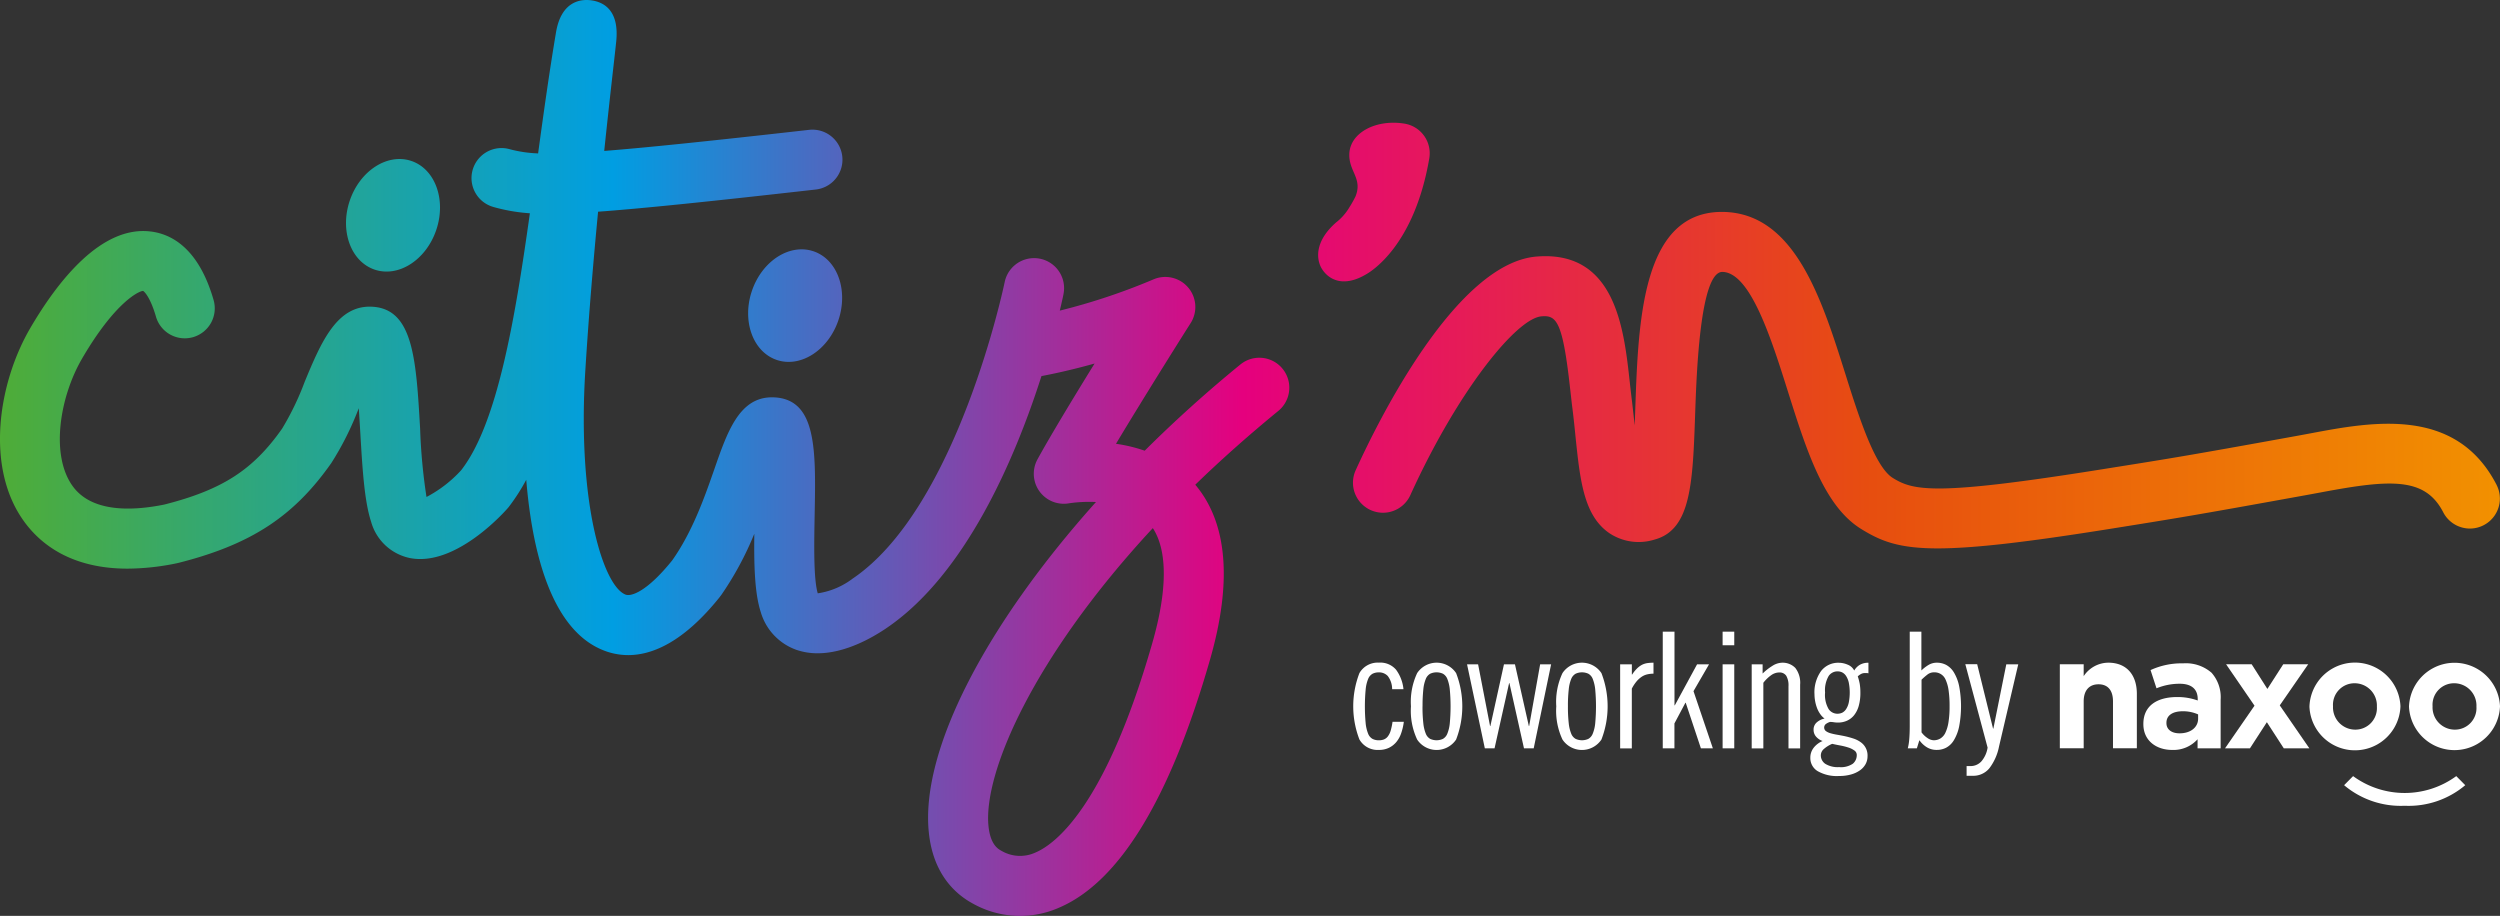
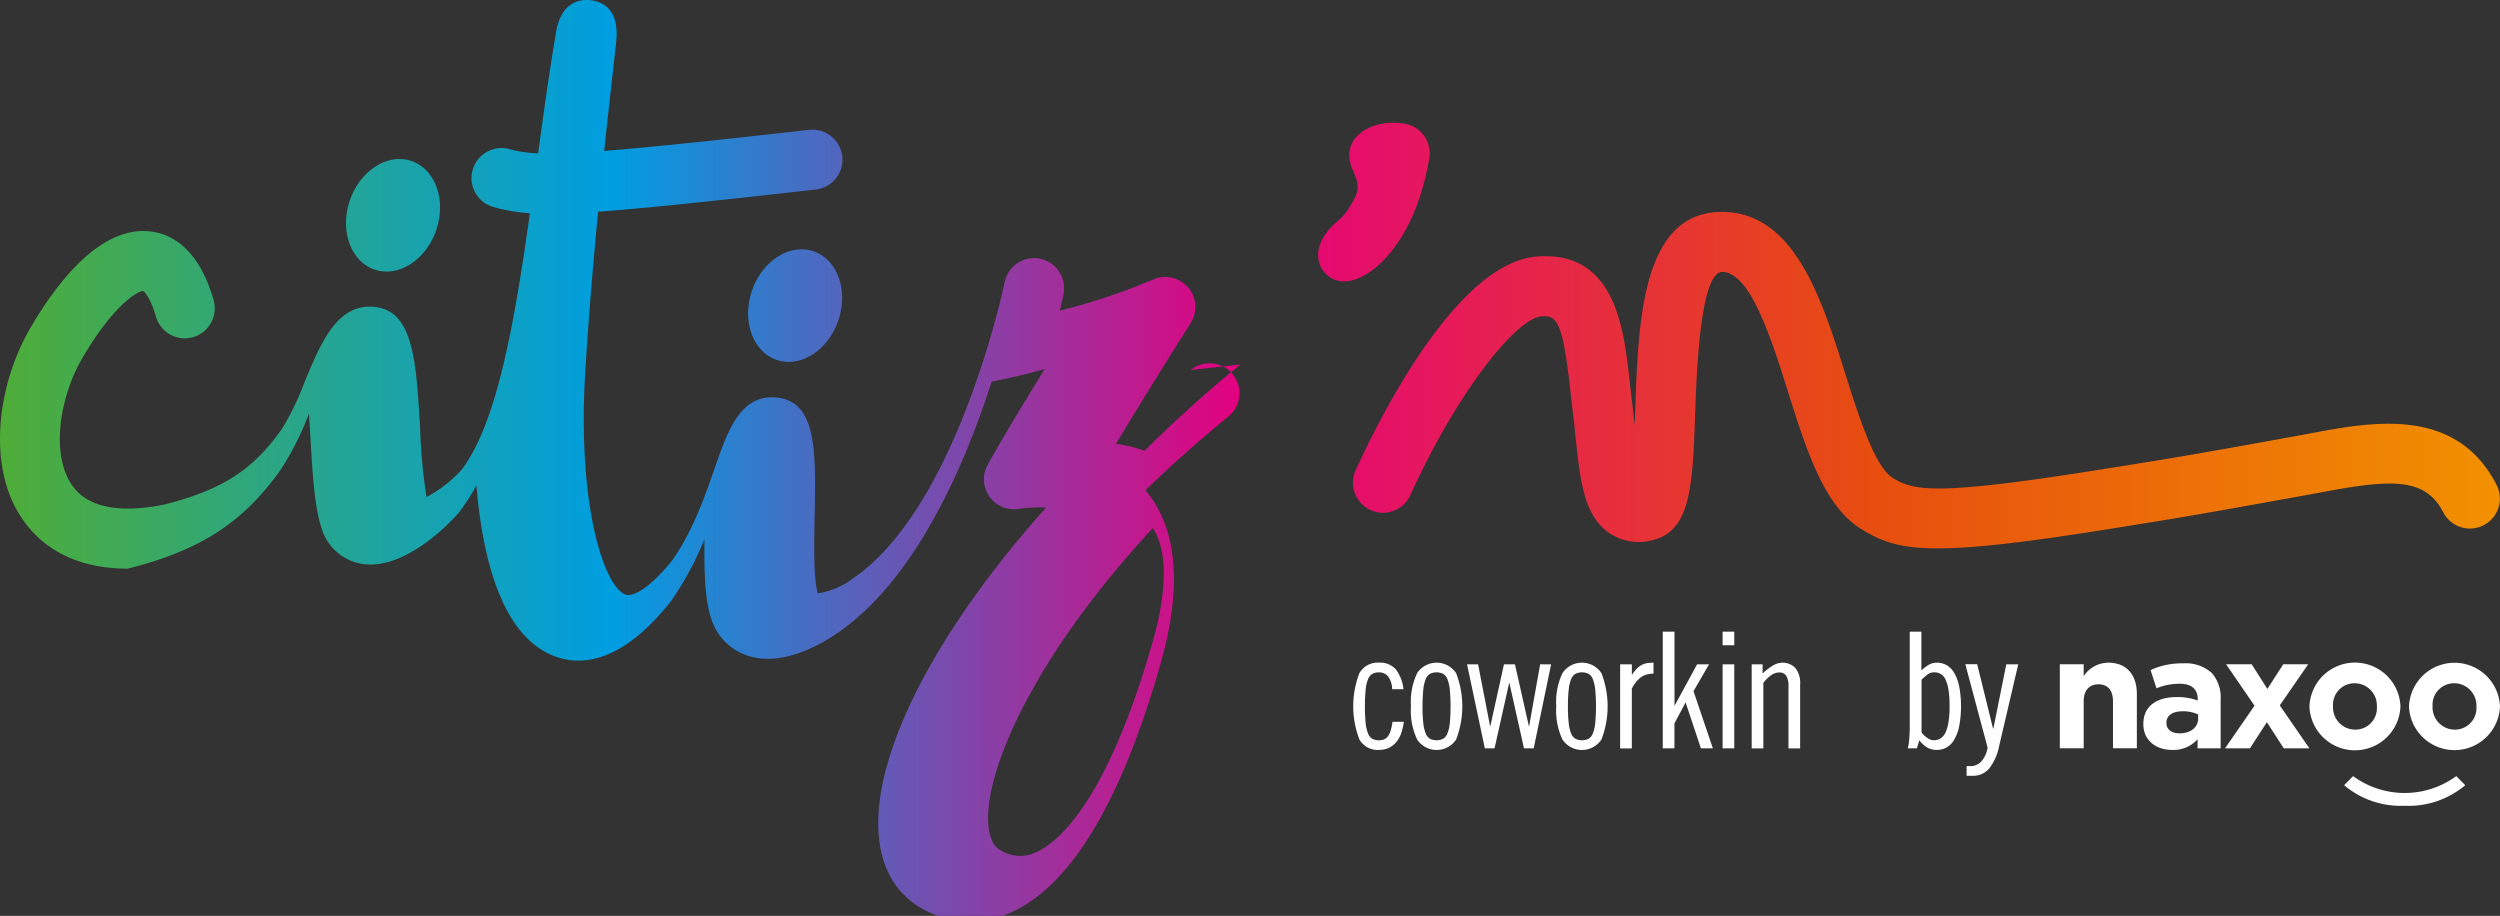
<svg xmlns="http://www.w3.org/2000/svg" viewBox="0 0 302.898 110.967">
  <rect x="0" y="0" width="302.898" height="110.967" fill="#333333" stroke="none" />
  <defs>
    <style>
      .cls-1 {
        fill: #fff;
      }

      .cls-2 {
        fill: url(#linear-gradient);
      }
    </style>
    <linearGradient id="linear-gradient" y1="0.5" x2="1" y2="0.5" gradientUnits="objectBoundingBox">
      <stop offset="0" stop-color="#51ad32" />
      <stop offset="0.25" stop-color="#009ee2" />
      <stop offset="0.5" stop-color="#e5007e" />
      <stop offset="0.75" stop-color="#e74e0f" />
      <stop offset="1" stop-color="#f29100" />
    </linearGradient>
  </defs>
  <g id="Groupe_6" data-name="Groupe 6" transform="translate(0.018 0.014)">
    <g id="Groupe_4" data-name="Groupe 4" transform="translate(163.937 76.518)">
      <g id="Groupe_2" data-name="Groupe 2" transform="translate(85.612 3.758)">
        <path id="Tracé_1" data-name="Tracé 1" class="cls-1" d="M339.3,109.341h2.89v1.442a3.607,3.607,0,0,1,2.986-1.633c2.184,0,3.457,1.442,3.457,3.78v6.59h-2.891v-5.678c0-1.368-.647-2.074-1.751-2.074s-1.8.706-1.8,2.074v5.678H339.3Z" transform="translate(-339.3 -109.15)" />
        <path id="Tracé_2" data-name="Tracé 2" class="cls-1" d="M353.06,116.63v-.037c0-2.221,1.692-3.251,4.1-3.251a7.155,7.155,0,0,1,2.486.419v-.169c0-1.2-.743-1.861-2.184-1.861a7.386,7.386,0,0,0-2.81.552l-.721-2.207a8.984,8.984,0,0,1,3.95-.816,4.73,4.73,0,0,1,3.442,1.14,4.45,4.45,0,0,1,1.1,3.251v5.906h-2.795v-1.1a3.919,3.919,0,0,1-3.082,1.294C354.641,119.748,353.06,118.645,353.06,116.63Zm6.634-.669v-.515a4.477,4.477,0,0,0-1.846-.382c-1.236,0-1.993.493-1.993,1.4v.037c0,.78.647,1.236,1.574,1.236C358.782,117.748,359.694,117.012,359.694,115.96Z" transform="translate(-342.939 -109.179)" />
        <path id="Tracé_3" data-name="Tracé 3" class="cls-1" d="M371.644,112.4l1.92-2.986h3.023l-3.442,4.979,3.589,5.207h-3.1l-2.052-3.17-2.052,3.17H366.51l3.574-5.171-3.442-5.016h3.1Z" transform="translate(-346.497 -109.219)" />
        <path id="Tracé_4" data-name="Tracé 4" class="cls-1" d="M396.82,114.49v-.037a5.518,5.518,0,0,1,11.025-.037v.037a5.518,5.518,0,0,1-11.025.037Zm8.171,0v-.037a2.7,2.7,0,0,0-2.677-2.81,2.607,2.607,0,0,0-2.64,2.773v.037a2.7,2.7,0,0,0,2.677,2.81A2.611,2.611,0,0,0,404.991,114.49Z" transform="translate(-354.514 -109.15)" />
        <path id="Tracé_5" data-name="Tracé 5" class="cls-1" d="M380.42,114.49v-.037a5.517,5.517,0,0,1,11.025-.037v.037a5.517,5.517,0,0,1-11.025.037Zm8.171,0v-.037a2.7,2.7,0,0,0-2.677-2.81,2.607,2.607,0,0,0-2.64,2.773v.037a2.7,2.7,0,0,0,2.677,2.81A2.611,2.611,0,0,0,388.591,114.49Z" transform="translate(-350.176 -109.15)" />
        <g id="Groupe_1" data-name="Groupe 1" transform="translate(34.443 13.739)">
          <path id="Tracé_6" data-name="Tracé 6" class="cls-1" d="M393.47,131.427a10.636,10.636,0,0,1-7.34-2.493l1.089-1.1a10.58,10.58,0,0,0,12.5,0l1.089,1.1A10.635,10.635,0,0,1,393.47,131.427Z" transform="translate(-386.13 -127.83)" />
        </g>
      </g>
      <g id="Groupe_3" data-name="Groupe 3">
        <path id="Tracé_7" data-name="Tracé 7" class="cls-1" d="M227.615,112.367a2.613,2.613,0,0,0-.53-1.6,1.442,1.442,0,0,0-1.074-.441,1.663,1.663,0,0,0-.772.169,1.269,1.269,0,0,0-.53.625,4.491,4.491,0,0,0-.3,1.265,22.292,22.292,0,0,0,0,4.126,4.635,4.635,0,0,0,.3,1.25,1.237,1.237,0,0,0,.53.625,1.663,1.663,0,0,0,.772.169,1.689,1.689,0,0,0,.6-.1,1.123,1.123,0,0,0,.471-.353,2.12,2.12,0,0,0,.346-.684,7.687,7.687,0,0,0,.235-1.1h1.368a6.78,6.78,0,0,1-.316,1.368,3.346,3.346,0,0,1-.588,1.074,2.694,2.694,0,0,1-.9.706,2.776,2.776,0,0,1-1.214.257,2.549,2.549,0,0,1-2.361-1.265,11.163,11.163,0,0,1,0-8.046,2.555,2.555,0,0,1,2.361-1.265,2.506,2.506,0,0,1,2.074.853,4.749,4.749,0,0,1,.9,2.361h-1.368Z" transform="translate(-222.9 -105.394)" />
        <path id="Tracé_8" data-name="Tracé 8" class="cls-1" d="M232.41,114.438a8.183,8.183,0,0,1,.75-4.023,2.836,2.836,0,0,1,4.722,0,11.163,11.163,0,0,1,0,8.046,2.836,2.836,0,0,1-4.722,0A8.2,8.2,0,0,1,232.41,114.438Zm1.4,0a17.458,17.458,0,0,0,.1,2.067,4.634,4.634,0,0,0,.3,1.25,1.237,1.237,0,0,0,.53.625,1.847,1.847,0,0,0,1.545,0,1.237,1.237,0,0,0,.53-.625,4.44,4.44,0,0,0,.3-1.25,22.309,22.309,0,0,0,0-4.126,4.764,4.764,0,0,0-.3-1.265,1.237,1.237,0,0,0-.53-.625,1.847,1.847,0,0,0-1.545,0,1.269,1.269,0,0,0-.53.625,4.489,4.489,0,0,0-.3,1.265A19.244,19.244,0,0,0,233.815,114.438Z" transform="translate(-225.415 -105.392)" />
        <path id="Tracé_9" data-name="Tracé 9" class="cls-1" d="M242.989,109.42l1.449,7.48h.037l1.648-7.48h1.331l1.684,7.48h.037l1.331-7.48h1.331L249.726,119.6h-1.177l-1.765-7.907h-.037l-1.765,7.907h-1.177L241.65,109.42Z" transform="translate(-227.859 -105.463)" />
        <path id="Tracé_10" data-name="Tracé 10" class="cls-1" d="M256.35,114.438a8.184,8.184,0,0,1,.75-4.023,2.836,2.836,0,0,1,4.722,0,11.163,11.163,0,0,1,0,8.046,2.836,2.836,0,0,1-4.722,0A8.2,8.2,0,0,1,256.35,114.438Zm1.412,0a17.475,17.475,0,0,0,.1,2.067,4.637,4.637,0,0,0,.3,1.25,1.237,1.237,0,0,0,.53.625,1.847,1.847,0,0,0,1.545,0,1.237,1.237,0,0,0,.53-.625,4.439,4.439,0,0,0,.3-1.25,22.313,22.313,0,0,0,0-4.126,4.763,4.763,0,0,0-.3-1.265,1.237,1.237,0,0,0-.53-.625,1.848,1.848,0,0,0-1.545,0,1.269,1.269,0,0,0-.53.625,4.494,4.494,0,0,0-.3,1.265A17.507,17.507,0,0,0,257.762,114.438Z" transform="translate(-231.748 -105.392)" />
        <path id="Tracé_11" data-name="Tracé 11" class="cls-1" d="M266.877,109.349h1.412v1.236h.037a4.217,4.217,0,0,1,.6-.743,2.632,2.632,0,0,1,.588-.434,2.216,2.216,0,0,1,.647-.206,5.817,5.817,0,0,1,.75-.051v1.331a3.484,3.484,0,0,0-.743.081,2.019,2.019,0,0,0-.677.287,3.032,3.032,0,0,0-.618.552,4.9,4.9,0,0,0-.588.89v7.245H266.87V109.349Z" transform="translate(-234.53 -105.392)" />
        <path id="Tracé_12" data-name="Tracé 12" class="cls-1" d="M273.9,104.04h1.412v8.929h.037l2.7-4.972h1.449l-1.883,3.251,2.346,6.928h-1.449l-1.839-5.524h-.037l-1.331,2.508v3.016H273.89V104.04Z" transform="translate(-236.387 -104.04)" />
        <path id="Tracé_13" data-name="Tracé 13" class="cls-1" d="M283.75,104.04h1.412v1.647H283.75Zm0,3.957h1.412v10.179H283.75Z" transform="translate(-238.995 -104.04)" />
        <path id="Tracé_14" data-name="Tracé 14" class="cls-1" d="M288.53,109.349h1.331v1.118a6.513,6.513,0,0,1,1.155-.912,2.3,2.3,0,0,1,1.155-.4,2.151,2.151,0,0,1,1.648.625,2.931,2.931,0,0,1,.588,2.037v7.715h-1.412v-7.517a2.3,2.3,0,0,0-.272-1.28.957.957,0,0,0-.838-.4,1.7,1.7,0,0,0-.986.331,4.423,4.423,0,0,0-.949.919v7.951h-1.412V109.349Z" transform="translate(-240.259 -105.392)" />
-         <path id="Tracé_15" data-name="Tracé 15" class="cls-1" d="M305.239,110.45a.592.592,0,0,0-.213-.037h-.2a.977.977,0,0,0-.478.11,2.042,2.042,0,0,0-.4.287,6.771,6.771,0,0,1,.235.9,6.082,6.082,0,0,1,.081,1.059,5.725,5.725,0,0,1-.206,1.648,3.238,3.238,0,0,1-.574,1.125,2.321,2.321,0,0,1-.868.655,2.639,2.639,0,0,1-1.089.213,3.381,3.381,0,0,1-.471-.037,2.54,2.54,0,0,0-.471-.037,1.611,1.611,0,0,0-.441.206.548.548,0,0,0-.059.9,1.738,1.738,0,0,0,.537.257,6.929,6.929,0,0,0,.78.177c.3.051.61.11.941.177q.552.121,1.059.287a3.146,3.146,0,0,1,.89.441,1.953,1.953,0,0,1,.838,1.721,1.964,1.964,0,0,1-.235.941,2.251,2.251,0,0,1-.677.75,3.474,3.474,0,0,1-1.089.507,5.2,5.2,0,0,1-1.449.184,4.646,4.646,0,0,1-2.611-.6,1.838,1.838,0,0,1-.868-1.6,1.931,1.931,0,0,1,.4-1.214,2.646,2.646,0,0,1,1.089-.824,1.819,1.819,0,0,1-.772-.507,1.238,1.238,0,0,1-.324-.861,1.139,1.139,0,0,1,.412-.912,2.02,2.02,0,0,1,.919-.441,2.234,2.234,0,0,1-.53-.552,3.221,3.221,0,0,1-.382-.721,4.837,4.837,0,0,1-.228-.824,4.656,4.656,0,0,1-.081-.824,4.423,4.423,0,0,1,.8-2.839,2.612,2.612,0,0,1,2.155-1,2.724,2.724,0,0,1,1.059.228,1.5,1.5,0,0,1,.8.713,1.919,1.919,0,0,1,.655-.677,1.977,1.977,0,0,1,1.067-.265v1.28Zm-1.412,9.907a.658.658,0,0,0-.294-.566,2.541,2.541,0,0,0-.736-.36,7.792,7.792,0,0,0-.971-.243c-.353-.066-.677-.132-.978-.2a3.647,3.647,0,0,0-1,.618,1.025,1.025,0,0,0-.375.772,1.232,1.232,0,0,0,.537,1.03,2.878,2.878,0,0,0,1.692.4,2.555,2.555,0,0,0,1.648-.412A1.335,1.335,0,0,0,303.826,120.357Zm-3.839-7.583a3.378,3.378,0,0,0,.434,2.008,1.287,1.287,0,0,0,1.059.559,1.4,1.4,0,0,0,.581-.125,1.242,1.242,0,0,0,.471-.434,2.347,2.347,0,0,0,.324-.794,6.317,6.317,0,0,0,0-2.427,2.481,2.481,0,0,0-.324-.794,1.242,1.242,0,0,0-.471-.434,1.269,1.269,0,0,0-.581-.125,1.287,1.287,0,0,0-1.059.559A3.434,3.434,0,0,0,299.987,112.774Z" transform="translate(-242.817 -105.397)" />
        <path id="Tracé_16" data-name="Tracé 16" class="cls-1" d="M315.356,118.176h-1.1a6.457,6.457,0,0,0,.177-1.1c.037-.434.059-.978.059-1.647V104.04h1.412v4.7a4.713,4.713,0,0,1,.831-.647,1.934,1.934,0,0,1,1.044-.294,2.406,2.406,0,0,1,1.133.272,2.5,2.5,0,0,1,.927.9,5.288,5.288,0,0,1,.632,1.633,13.165,13.165,0,0,1,0,4.957,5.288,5.288,0,0,1-.632,1.633,2.439,2.439,0,0,1-.927.9,2.406,2.406,0,0,1-1.133.272,2.254,2.254,0,0,1-1.206-.316,3.056,3.056,0,0,1-.912-.861Zm.552-1.956a2.831,2.831,0,0,0,.743.713,1.405,1.405,0,0,0,.743.265,1.561,1.561,0,0,0,.794-.206,1.627,1.627,0,0,0,.61-.677,4.625,4.625,0,0,0,.382-1.265,12.12,12.12,0,0,0,.14-1.964,13.287,13.287,0,0,0-.125-1.971,4.7,4.7,0,0,0-.36-1.265,1.451,1.451,0,0,0-1.39-.883,1.283,1.283,0,0,0-.839.294,7.99,7.99,0,0,0-.684.6v6.355Z" transform="translate(-247.065 -104.04)" />
        <path id="Tracé_17" data-name="Tracé 17" class="cls-1" d="M325.172,109.415l1.92,7.789h.037l1.567-7.789h1.449l-2.331,9.966a6.381,6.381,0,0,1-1.155,2.611,2.517,2.517,0,0,1-2.052.927h-.721v-1.177h.434a1.758,1.758,0,0,0,1.368-.581,3.329,3.329,0,0,0,.743-1.655l-2.7-10.106h1.442Z" transform="translate(-249.57 -105.458)" />
      </g>
    </g>
-     <path id="Tracé_18" data-name="Tracé 18" class="cls-2" d="M302.468,58.733c-4.92-9.554-15.1-7.642-22.536-6.244l-1.589.294c-14.077,2.56-16,2.839-23.8,4.082-20.035,3.2-22.712,2.6-25.25,1.015-2.192-1.368-4.163-7.612-5.744-12.636-2.854-9.054-6.1-19.321-14.644-19.579-10.025-.272-10.429,13.224-10.8,24.08-.022.574-.037,1.177-.066,1.795-.1-.941-.206-1.92-.324-2.913-.1-.809-.191-1.618-.279-2.42-.7-6.34-1.714-15.924-11.29-15.137-9.782.809-19.233,20.006-21.9,25.867a3.639,3.639,0,1,0,6.627,3.008c5.744-12.628,12.842-21.381,15.872-21.631,1.809-.162,2.567.566,3.464,8.686.1.831.184,1.677.294,2.523.14,1.125.257,2.229.36,3.288.559,5.376,1,9.628,4.1,11.768a6.408,6.408,0,0,0,5.465.787c4.457-1.192,4.648-6.833,4.943-15.379.162-4.67.581-17.056,3.288-17.056h.029c3.376.1,5.9,8.083,7.921,14.5,2.243,7.112,4.361,13.835,8.833,16.622,2.376,1.478,4.545,2.376,9.311,2.376,4.266,0,10.606-.721,21.035-2.39,8.046-1.287,10.017-1.6,23.852-4.111l1.625-.3C289.626,58.057,293.8,57.785,296,62.05a3.633,3.633,0,0,0,6.465-3.317ZM45.375,32.653c2.9.978,6.237-1.177,7.465-4.81s-.125-7.377-3.016-8.355-6.237,1.177-7.465,4.81S42.477,31.674,45.375,32.653Zm53.169-2.221c-2.9-.978-6.237,1.177-7.465,4.81s.125,7.377,3.016,8.355,6.237-1.177,7.465-4.81S101.442,31.41,98.544,30.431Zm51.72,13.717c-4.111,3.354-7.995,6.862-11.591,10.444a18.509,18.509,0,0,0-3.479-.838c3.869-6.443,8.973-14.519,9.047-14.622a3.64,3.64,0,0,0-4.5-5.3,76.006,76.006,0,0,1-11.356,3.788c.265-1.111.419-1.831.449-2a3.636,3.636,0,1,0-7.127-1.449c-.059.272-5.7,27.324-18.424,35.922a9.238,9.238,0,0,1-4.222,1.78c-.522-1.728-.441-6.06-.375-9.554.147-7.774.265-13.916-4.869-14.188-.1-.007-.206-.007-.309-.007-3.95,0-5.4,4.178-6.936,8.591-1.184,3.4-2.648,7.62-5.134,11.15-3.074,3.825-4.994,4.42-5.663,4.163C73.089,70.994,69.9,60.984,70.9,44.877c.412-6.656.978-13.3,1.545-19.241,5.354-.39,13.423-1.221,26.36-2.685a3.638,3.638,0,1,0-.816-7.23c-12.062,1.361-19.719,2.155-24.8,2.552.434-4.156.831-7.686,1.118-10.231.147-1.28.257-2.287.331-2.979.4-3.758-1.427-4.818-3.023-5.038-1.066-.147-3.6-.074-4.266,3.876-.816,4.84-1.508,9.812-2.17,14.673a15.6,15.6,0,0,1-3.567-.544,3.637,3.637,0,0,0-1.831,7.039,21.4,21.4,0,0,0,4.4.758c-1.824,13.026-3.964,25.551-8.333,31.141A15.3,15.3,0,0,1,51.656,60.2a69.434,69.434,0,0,1-.772-8.26c-.485-8.436-.838-14.526-5.8-14.791-4.273-.235-6.193,4.288-8.179,9.076a33.591,33.591,0,0,1-2.743,5.693c-3.508,4.994-7.237,7.406-14.247,9.194-3.81.78-8.8,1.015-11.135-2.236-2.721-3.78-1.552-10.827,1.155-15.46,3.964-6.8,6.884-8.179,7.377-8.179h.007c.2.1.9.868,1.545,3.067a3.634,3.634,0,1,0,6.98-2.023c-1.817-6.266-5.126-7.943-7.59-8.245C12.278,27.283,7,34,3.643,39.75-.27,46.465-1.8,56.652,2.871,63.124c2.023,2.817,5.774,5.759,12.57,5.759a29.892,29.892,0,0,0,6.038-.669c.022-.007.044-.015.074-.022s.051-.007.081-.015c8.76-2.221,13.938-5.612,18.483-12.077a36.05,36.05,0,0,0,3.332-6.656c.074,1.044.132,2.059.184,2.913.25,4.259.478,8.282,1.309,10.834a6.177,6.177,0,0,0,4.81,4.428c5.707,1.015,11.79-6.1,11.841-6.171a24.245,24.245,0,0,0,2.148-3.332c.721,8.694,3.016,18.226,9.422,20.69a8.138,8.138,0,0,0,2.927.552c2.942,0,6.744-1.589,11.121-7.068.022-.029.037-.059.051-.081s.051-.051.074-.081a38.709,38.709,0,0,0,4.038-7.473c-.044,3.751.029,7.171.787,9.51a6.9,6.9,0,0,0,4.325,4.56,7.9,7.9,0,0,0,2.56.412c3.258,0,6.465-1.78,8.311-3.03,9.723-6.575,15.7-20.829,18.807-30.553,1.508-.287,3.729-.765,6.436-1.522-2.545,4.119-5.34,8.73-6.914,11.6a3.636,3.636,0,0,0,3.869,5.325,17.041,17.041,0,0,1,3.214-.147c-13.232,14.776-21.219,29.935-20.263,39.915.485,5.1,3.177,7.568,5.347,8.738a11.7,11.7,0,0,0,10.385.522c7.348-3.1,13.518-13.224,18.358-30.111,2.7-9.422,2.1-16.541-1.795-21.16q4.578-4.446,10.062-8.944a3.63,3.63,0,1,0-4.6-5.619ZM139.6,77.878c-5.715,19.947-11.827,24.418-14.188,25.411a4.454,4.454,0,0,1-4.111-.228c-.368-.2-1.339-.721-1.559-3.03-.61-6.414,5.413-20.425,19.917-36.061C141.446,66.728,141.431,71.5,139.6,77.878Zm33.553-58.707a3.64,3.64,0,0,0-2.971-4.2c-3.464-.574-6.6,1.074-6.715,3.626-.1,2.148,1.618,2.986.758,5.163a12.589,12.589,0,0,1-.721,1.294c-.007.007-.007.015-.015.022a6.5,6.5,0,0,1-1.6,1.839c-2.648,2.295-2.464,4.523-1.721,5.685.78,1.221,2.508,2.251,5.237.677C166,32.954,171.322,29.872,173.153,19.171Z" transform="translate(0 0)" />
+     <path id="Tracé_18" data-name="Tracé 18" class="cls-2" d="M302.468,58.733c-4.92-9.554-15.1-7.642-22.536-6.244l-1.589.294c-14.077,2.56-16,2.839-23.8,4.082-20.035,3.2-22.712,2.6-25.25,1.015-2.192-1.368-4.163-7.612-5.744-12.636-2.854-9.054-6.1-19.321-14.644-19.579-10.025-.272-10.429,13.224-10.8,24.08-.022.574-.037,1.177-.066,1.795-.1-.941-.206-1.92-.324-2.913-.1-.809-.191-1.618-.279-2.42-.7-6.34-1.714-15.924-11.29-15.137-9.782.809-19.233,20.006-21.9,25.867a3.639,3.639,0,1,0,6.627,3.008c5.744-12.628,12.842-21.381,15.872-21.631,1.809-.162,2.567.566,3.464,8.686.1.831.184,1.677.294,2.523.14,1.125.257,2.229.36,3.288.559,5.376,1,9.628,4.1,11.768a6.408,6.408,0,0,0,5.465.787c4.457-1.192,4.648-6.833,4.943-15.379.162-4.67.581-17.056,3.288-17.056h.029c3.376.1,5.9,8.083,7.921,14.5,2.243,7.112,4.361,13.835,8.833,16.622,2.376,1.478,4.545,2.376,9.311,2.376,4.266,0,10.606-.721,21.035-2.39,8.046-1.287,10.017-1.6,23.852-4.111l1.625-.3C289.626,58.057,293.8,57.785,296,62.05a3.633,3.633,0,0,0,6.465-3.317ZM45.375,32.653c2.9.978,6.237-1.177,7.465-4.81s-.125-7.377-3.016-8.355-6.237,1.177-7.465,4.81S42.477,31.674,45.375,32.653Zm53.169-2.221c-2.9-.978-6.237,1.177-7.465,4.81s.125,7.377,3.016,8.355,6.237-1.177,7.465-4.81S101.442,31.41,98.544,30.431Zm51.72,13.717c-4.111,3.354-7.995,6.862-11.591,10.444a18.509,18.509,0,0,0-3.479-.838c3.869-6.443,8.973-14.519,9.047-14.622a3.64,3.64,0,0,0-4.5-5.3,76.006,76.006,0,0,1-11.356,3.788c.265-1.111.419-1.831.449-2a3.636,3.636,0,1,0-7.127-1.449c-.059.272-5.7,27.324-18.424,35.922a9.238,9.238,0,0,1-4.222,1.78c-.522-1.728-.441-6.06-.375-9.554.147-7.774.265-13.916-4.869-14.188-.1-.007-.206-.007-.309-.007-3.95,0-5.4,4.178-6.936,8.591-1.184,3.4-2.648,7.62-5.134,11.15-3.074,3.825-4.994,4.42-5.663,4.163C73.089,70.994,69.9,60.984,70.9,44.877c.412-6.656.978-13.3,1.545-19.241,5.354-.39,13.423-1.221,26.36-2.685a3.638,3.638,0,1,0-.816-7.23c-12.062,1.361-19.719,2.155-24.8,2.552.434-4.156.831-7.686,1.118-10.231.147-1.28.257-2.287.331-2.979.4-3.758-1.427-4.818-3.023-5.038-1.066-.147-3.6-.074-4.266,3.876-.816,4.84-1.508,9.812-2.17,14.673a15.6,15.6,0,0,1-3.567-.544,3.637,3.637,0,0,0-1.831,7.039,21.4,21.4,0,0,0,4.4.758c-1.824,13.026-3.964,25.551-8.333,31.141A15.3,15.3,0,0,1,51.656,60.2a69.434,69.434,0,0,1-.772-8.26c-.485-8.436-.838-14.526-5.8-14.791-4.273-.235-6.193,4.288-8.179,9.076a33.591,33.591,0,0,1-2.743,5.693c-3.508,4.994-7.237,7.406-14.247,9.194-3.81.78-8.8,1.015-11.135-2.236-2.721-3.78-1.552-10.827,1.155-15.46,3.964-6.8,6.884-8.179,7.377-8.179h.007c.2.1.9.868,1.545,3.067a3.634,3.634,0,1,0,6.98-2.023c-1.817-6.266-5.126-7.943-7.59-8.245C12.278,27.283,7,34,3.643,39.75-.27,46.465-1.8,56.652,2.871,63.124c2.023,2.817,5.774,5.759,12.57,5.759c.022-.007.044-.015.074-.022s.051-.007.081-.015c8.76-2.221,13.938-5.612,18.483-12.077a36.05,36.05,0,0,0,3.332-6.656c.074,1.044.132,2.059.184,2.913.25,4.259.478,8.282,1.309,10.834a6.177,6.177,0,0,0,4.81,4.428c5.707,1.015,11.79-6.1,11.841-6.171a24.245,24.245,0,0,0,2.148-3.332c.721,8.694,3.016,18.226,9.422,20.69a8.138,8.138,0,0,0,2.927.552c2.942,0,6.744-1.589,11.121-7.068.022-.029.037-.059.051-.081s.051-.051.074-.081a38.709,38.709,0,0,0,4.038-7.473c-.044,3.751.029,7.171.787,9.51a6.9,6.9,0,0,0,4.325,4.56,7.9,7.9,0,0,0,2.56.412c3.258,0,6.465-1.78,8.311-3.03,9.723-6.575,15.7-20.829,18.807-30.553,1.508-.287,3.729-.765,6.436-1.522-2.545,4.119-5.34,8.73-6.914,11.6a3.636,3.636,0,0,0,3.869,5.325,17.041,17.041,0,0,1,3.214-.147c-13.232,14.776-21.219,29.935-20.263,39.915.485,5.1,3.177,7.568,5.347,8.738a11.7,11.7,0,0,0,10.385.522c7.348-3.1,13.518-13.224,18.358-30.111,2.7-9.422,2.1-16.541-1.795-21.16q4.578-4.446,10.062-8.944a3.63,3.63,0,1,0-4.6-5.619ZM139.6,77.878c-5.715,19.947-11.827,24.418-14.188,25.411a4.454,4.454,0,0,1-4.111-.228c-.368-.2-1.339-.721-1.559-3.03-.61-6.414,5.413-20.425,19.917-36.061C141.446,66.728,141.431,71.5,139.6,77.878Zm33.553-58.707a3.64,3.64,0,0,0-2.971-4.2c-3.464-.574-6.6,1.074-6.715,3.626-.1,2.148,1.618,2.986.758,5.163a12.589,12.589,0,0,1-.721,1.294c-.007.007-.007.015-.015.022a6.5,6.5,0,0,1-1.6,1.839c-2.648,2.295-2.464,4.523-1.721,5.685.78,1.221,2.508,2.251,5.237.677C166,32.954,171.322,29.872,173.153,19.171Z" transform="translate(0 0)" />
  </g>
</svg>